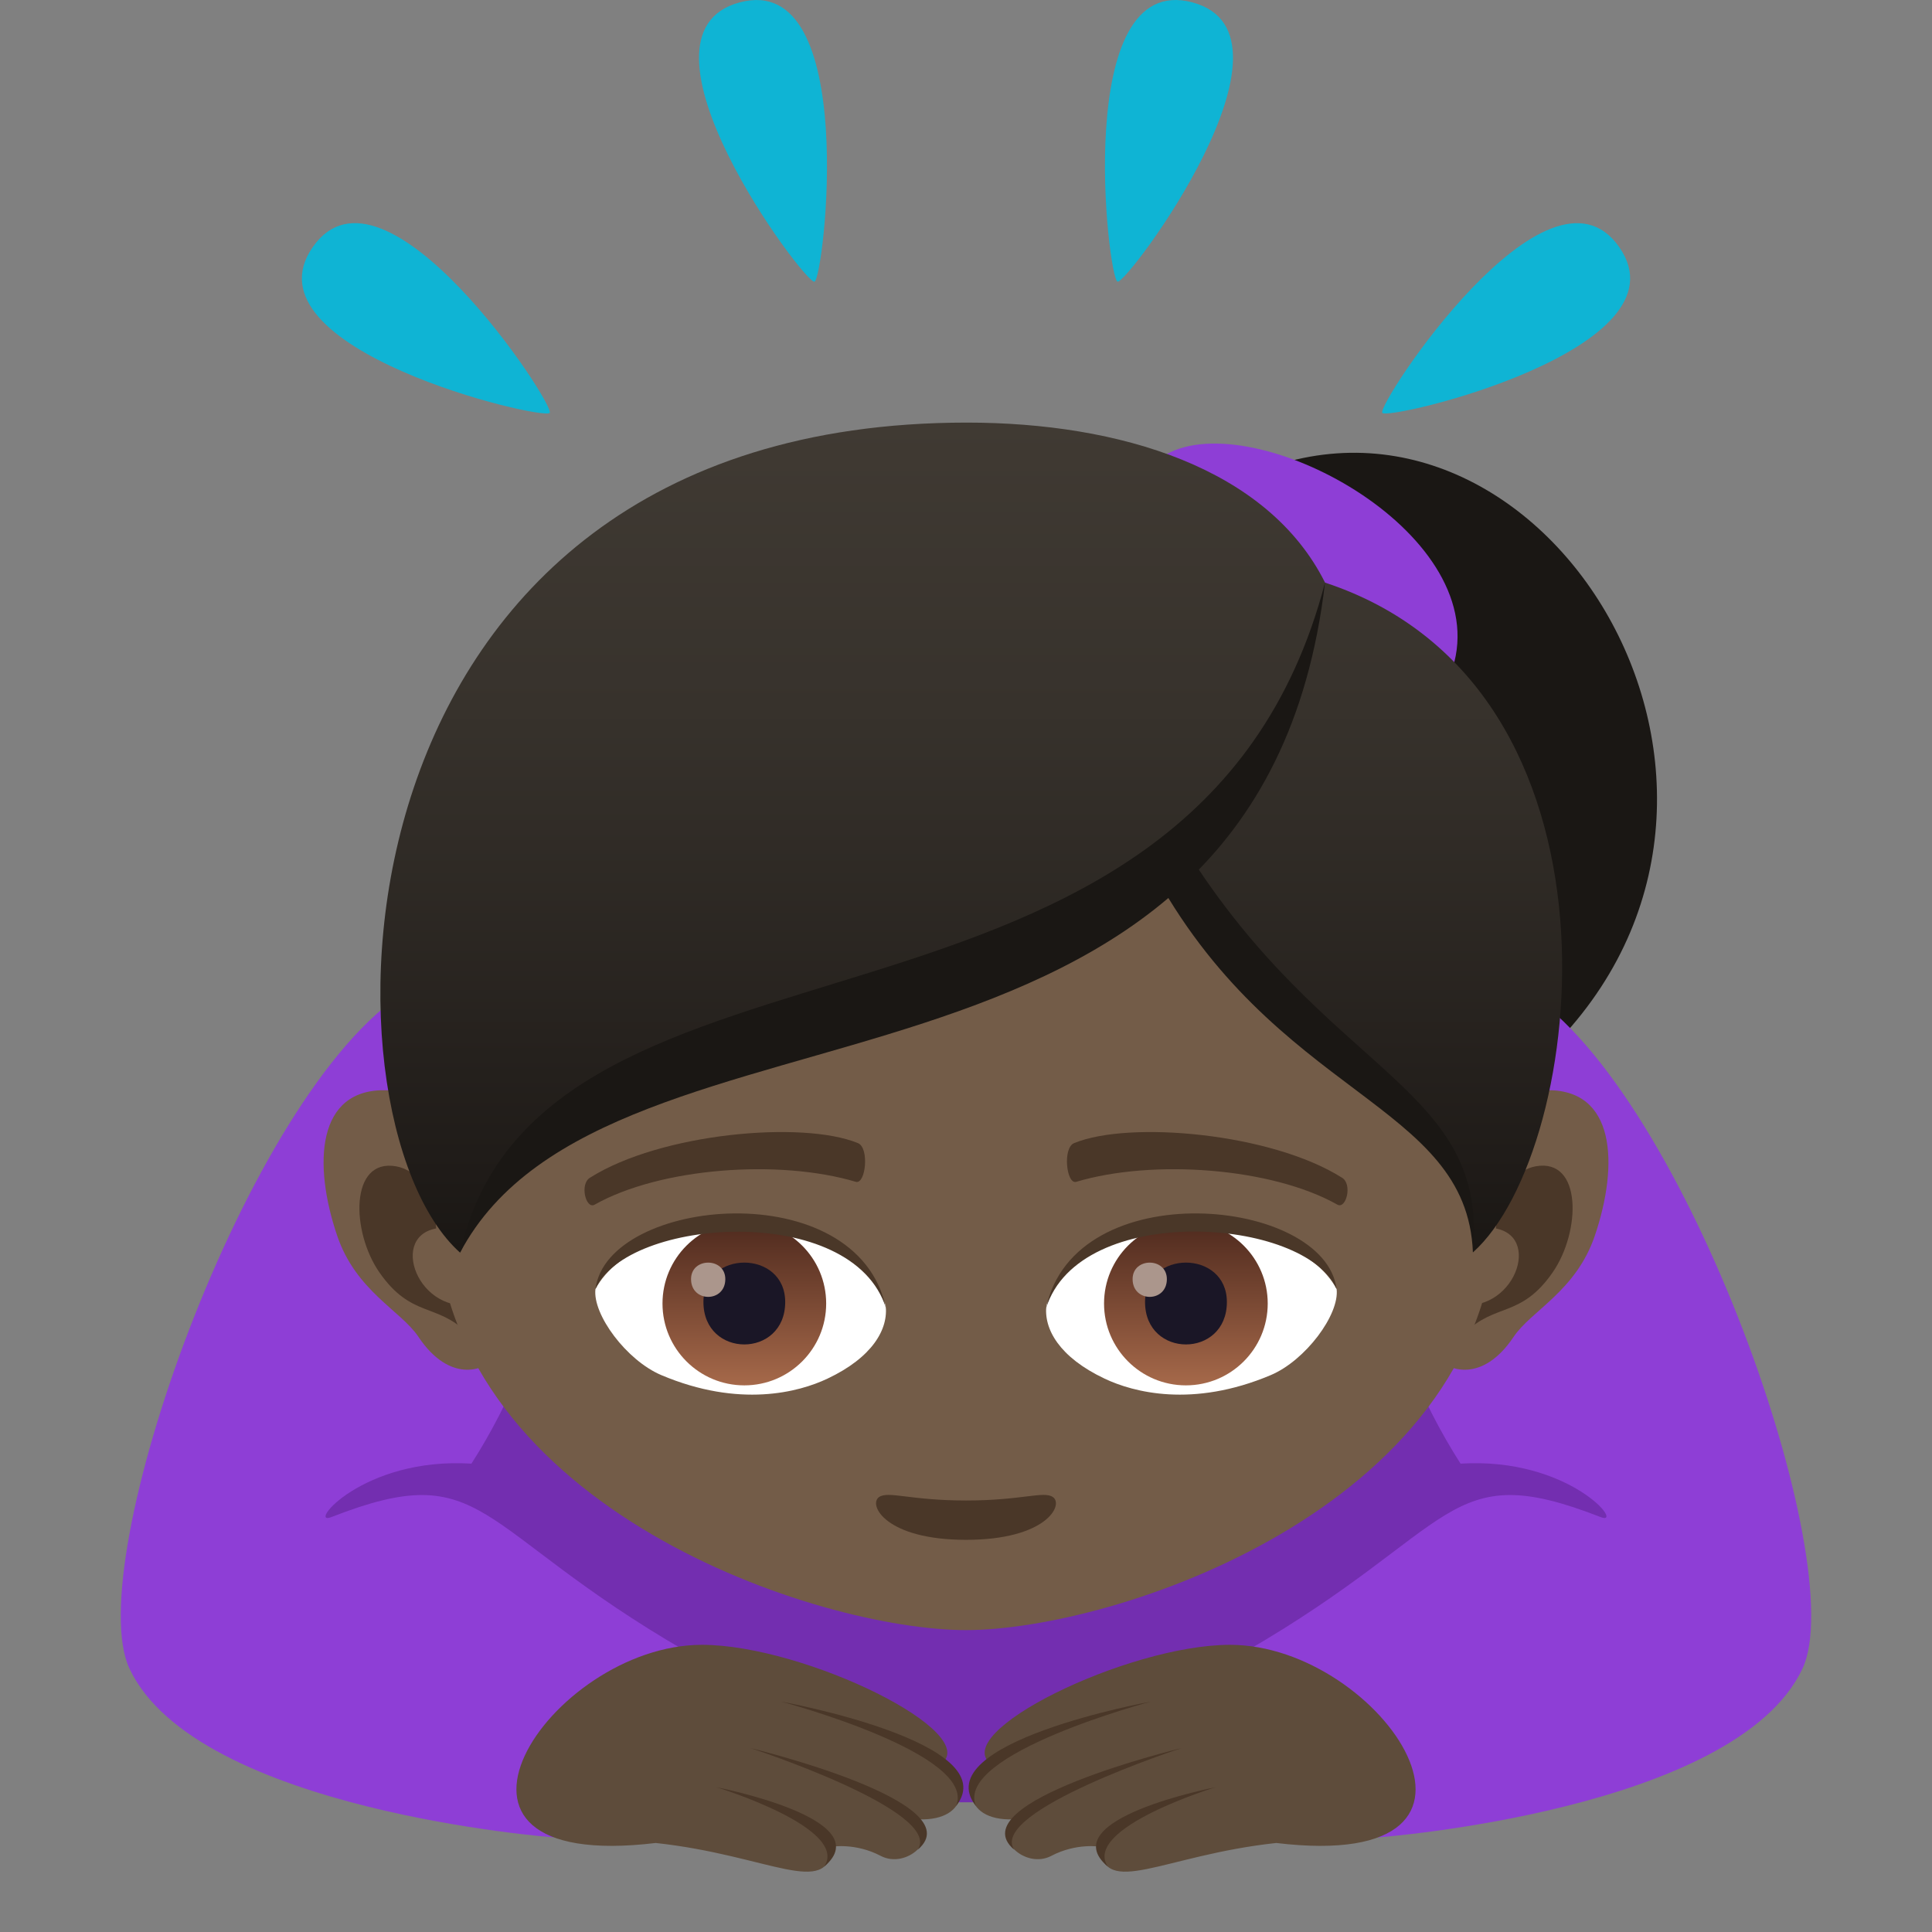
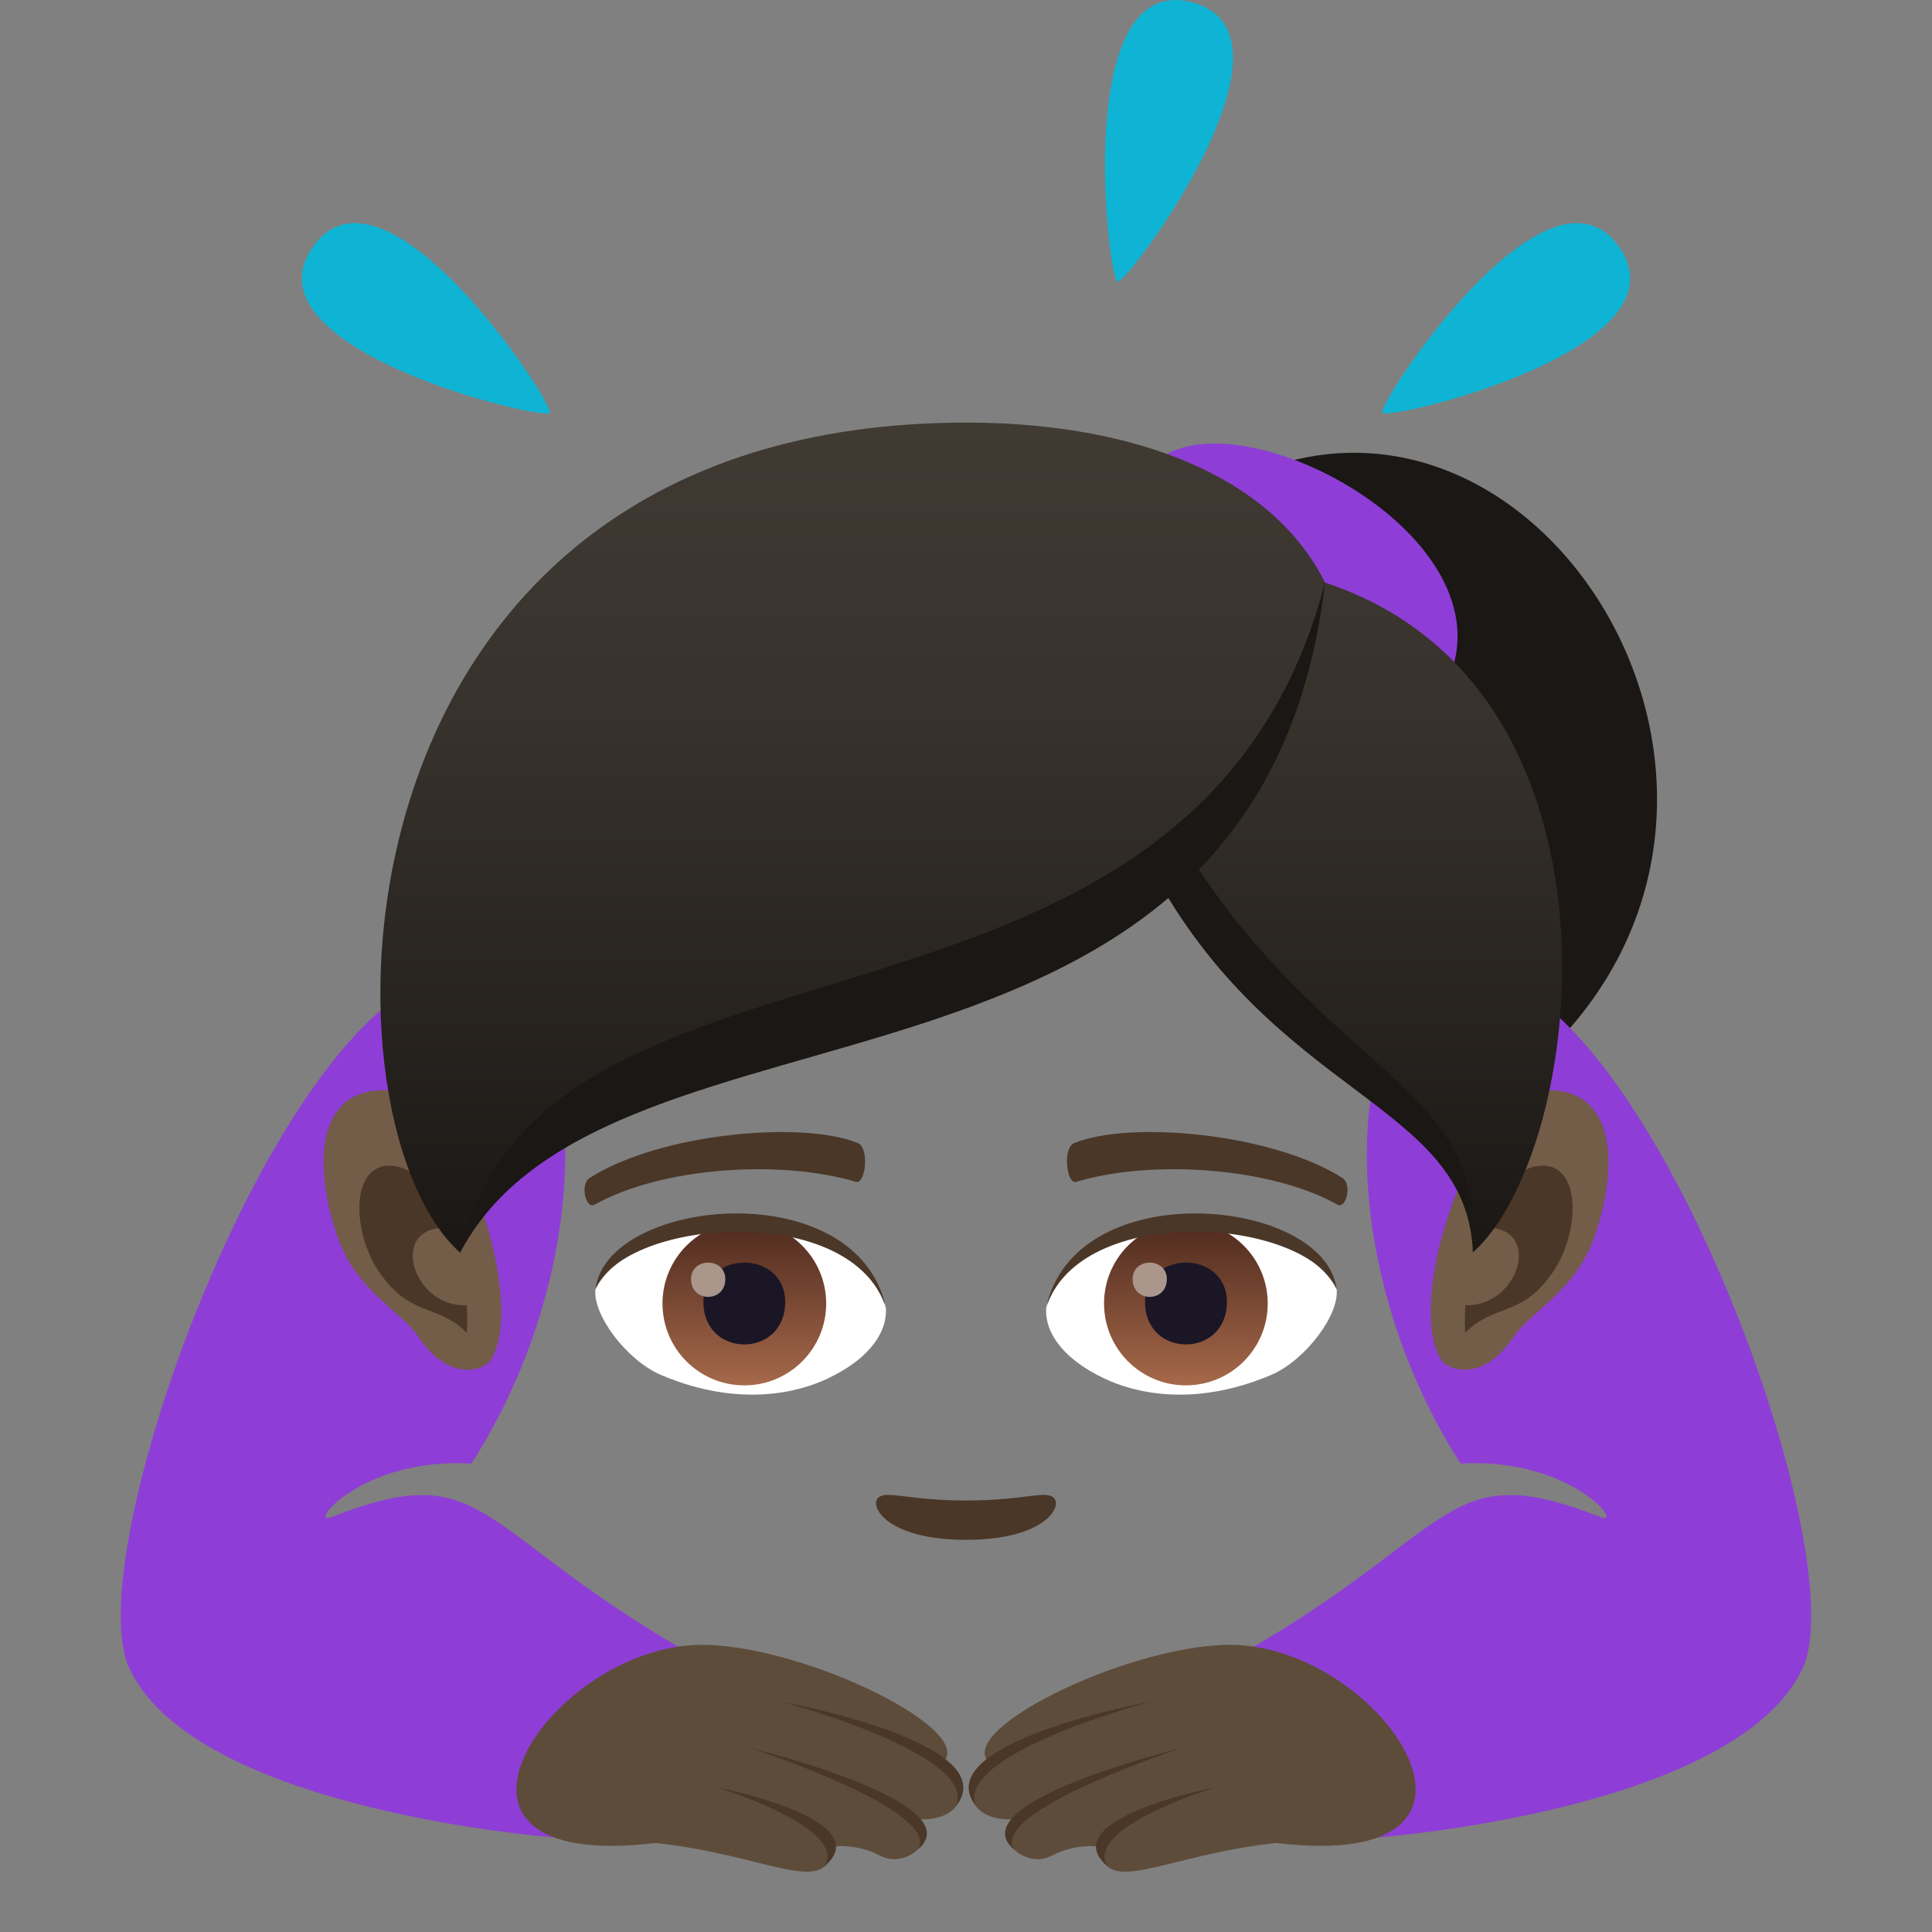
<svg xmlns="http://www.w3.org/2000/svg" xmlns:ns1="http://ns.adobe.com/AdobeSVGViewerExtensions/3.0/" version="1.1" id="Layer_1" x="0px" y="0px" width="64px" height="64px" viewBox="0 0 64 64" enable-background="new 0 0 64 64" xml:space="preserve">
  <rect x="0" y="0" width="64" height="64" fill="#808080" stroke="none" />
  <path fill="#0FB4D4" d="M39.501,0.079c3.996,1.072-2.166,9.336-2.48,9.252C36.704,9.247,35.499-0.994,39.501,0.079z" />
  <path fill="#0FB4D4" d="M53.638,8.184c2.371,3.389-7.662,5.76-7.848,5.492C45.601,13.407,51.261,4.788,53.638,8.184z" />
-   <path fill="#0FB4D4" d="M24.503,0.079c3.994-1.07,2.791,9.168,2.477,9.252C26.663,9.417,20.499,1.151,24.503,0.079z" />
  <path fill="#0FB4D4" d="M10.364,8.18c2.373-3.389,8.033,5.23,7.846,5.496C18.022,13.946,7.987,11.575,10.364,8.18z" />
  <path fill="#1A1714" d="M40.903,15.961c-4.645,2.299,8.803,26.256,10.771,18.465C59.999,25.557,50.642,11.139,40.903,15.961z" />
  <path fill="#8E3ED6" d="M38.653,15.04c-4.557,2.471,7.555,14.688,9.523,6.896C49.282,17.557,41.544,13.459,38.653,15.04z" />
-   <path fill="#732EB0" d="M50.206,32.651c-7.477-3.535-28.936-3.535-36.412,0c-4.85,2.292-9.049,21.836,0.803,27.051h34.807  C59.255,54.487,55.056,34.942,50.206,32.651z" />
  <path fill="#8E3ED6" d="M10.978,50.255c-0.824,0.322,1.02-1.994,4.639-1.77c5.297-8.281,3.32-19.108-2.176-15.639  C8.153,36.181,2.673,51.829,4.288,55.272c2.211,4.715,14.064,5.594,14.064,5.594s0.457-3.727,4.363-6.17  C15.649,50.608,16.124,48.243,10.978,50.255z" />
  <path fill="#5E4C3B" d="M31.142,58.46c1.51-1.031-4.477-3.973-7.889-3.973c-5.041,0-10.096,7.592-1.531,6.564  c3.752,0.406,5.701,1.848,5.852,0.123c0,0,0.768-0.131,1.598,0.303c0.855,0.453,1.973-0.58,1.244-1.209  C32.228,60.337,32.077,58.759,31.142,58.46z" />
  <path fill="#4A3728" d="M23.733,59.204c0,0,5.438,1.051,3.57,2.629C28.151,60.554,23.733,59.204,23.733,59.204z" />
  <path fill="#4A3728" d="M24.858,57.907c0,0,7.412,1.785,5.545,3.365C31.249,59.993,24.858,57.907,24.858,57.907z" />
  <path fill="#4A3728" d="M25.878,56.368c0,0,7.453,1.352,5.793,3.459C32.397,58.099,25.878,56.368,25.878,56.368z" />
  <path fill="#8E3ED6" d="M53.022,50.255c0.824,0.322-1.02-1.994-4.639-1.77c-5.297-8.281-3.32-19.108,2.176-15.639  c5.287,3.334,10.768,18.983,9.152,22.426c-2.211,4.715-14.064,5.594-14.064,5.594s-0.457-3.727-4.363-6.17  C48.351,50.608,47.876,48.243,53.022,50.255z" />
  <path fill="#5E4C3B" d="M32.858,58.46c-1.512-1.031,4.477-3.973,7.889-3.973c5.041,0,10.096,7.592,1.531,6.564  c-3.752,0.406-5.701,1.848-5.852,0.123c0,0-0.768-0.131-1.598,0.303c-0.857,0.453-1.973-0.58-1.244-1.209  C31.772,60.337,31.921,58.759,32.858,58.46z" />
  <path fill="#4A3728" d="M40.267,59.204c0,0-5.438,1.051-3.57,2.629C35.849,60.554,40.267,59.204,40.267,59.204z" />
  <path fill="#4A3728" d="M39.142,57.907c0,0-7.412,1.785-5.547,3.365C32.749,59.993,39.142,57.907,39.142,57.907z" />
  <path fill="#4A3728" d="M38.122,56.368c0,0-7.455,1.352-5.793,3.459C31.603,58.099,38.122,56.368,38.122,56.368z" />
  <path id="Path_2397_" fill="#735C48" d="M12.812,36.116c2.35,0.072,4.711,6.982,3.434,8.955c-0.18,0.275-1.336,0.785-2.385-0.787  c-0.58-0.869-2.072-1.516-2.693-3.354C10.368,38.573,10.478,36.044,12.812,36.116z" />
  <path id="Path_2396_" fill="#4A3728" d="M13.122,38.636c0.621,0.107,1.355,0.814,1.838,2.045c-2.154-0.209-1.344,2.646,0.502,2.557  c0.014,0.291,0.02,0.594,0.004,0.912c-0.988-0.988-1.848-0.492-2.895-1.996C11.628,40.8,11.583,38.364,13.122,38.636z" />
  <path id="Path_2395_" fill="#735C48" d="M51.188,36.116c-2.348,0.072-4.713,6.982-3.432,8.955c0.18,0.275,1.336,0.785,2.385-0.787  c0.58-0.867,2.07-1.516,2.691-3.354C53.632,38.573,53.524,36.042,51.188,36.116z" />
  <path id="Path_2394_" fill="#4A3728" d="M49.044,40.677c0.48-1.229,1.213-1.936,1.834-2.043c1.539-0.27,1.494,2.166,0.553,3.52  c-1.045,1.504-1.906,1.008-2.896,1.996c-0.014-0.32-0.008-0.623,0.006-0.914C50.368,43.308,51.169,40.487,49.044,40.677z" />
-   <path fill="#735C48" d="M32.003,18.245c-12.354,0-18.307,9.346-17.561,22.342c0.539,9.424,12.672,13.412,17.559,13.412  c4.879,0,17.023-3.988,17.559-13.412C50.308,27.59,44.354,18.245,32.003,18.245z" />
  <path id="Path_2393_" fill="#4A3728" d="M34.88,49.593c-0.305-0.213-1.021,0.113-2.879,0.113c-1.859,0-2.576-0.326-2.883-0.113  c-0.363,0.256,0.219,1.416,2.883,1.416C34.663,51.009,35.247,49.849,34.88,49.593z" />
  <path id="Path_2392_" fill="#FFFFFF" d="M29.337,43.233c0.102,0.793-0.436,1.732-1.926,2.436c-0.945,0.449-2.914,0.977-5.5-0.115  c-1.158-0.488-2.287-2.012-2.186-2.852C21.126,40.06,28.024,39.673,29.337,43.233z" />
  <linearGradient id="Oval_1_" gradientUnits="userSpaceOnUse" x1="-424.67" y1="475.279" x2="-424.67" y2="476.104" gradientTransform="matrix(6.57 0 0 -6.57 2814.78 3168.528)">
    <stop offset="0" style="stop-color:#A6694A" />
    <stop offset="1" style="stop-color:#4F2A1E" />
    <ns1:midPointStop offset="0" style="stop-color:#A6694A" />
    <ns1:midPointStop offset="0.5" style="stop-color:#A6694A" />
    <ns1:midPointStop offset="1" style="stop-color:#4F2A1E" />
  </linearGradient>
  <circle id="Oval_324_" fill="url(#Oval_1_)" cx="24.657" cy="43.181" r="2.711" />
  <path id="Path_2391_" fill="#1A1626" d="M23.302,43.13c0,1.875,2.709,1.875,2.709,0C26.011,41.39,23.302,41.39,23.302,43.13z" />
  <path id="Path_2390_" fill="#AB968C" d="M22.892,42.372c0,0.785,1.135,0.785,1.135,0C24.026,41.644,22.892,41.644,22.892,42.372z" />
  <path id="Path_2389_" fill="#4A3728" d="M29.351,43.339c-1.102-3.537-8.604-3.016-9.625-0.637  C20.103,39.657,28.413,38.853,29.351,43.339z" />
  <path id="Path_2388_" fill="#FFFFFF" d="M34.665,43.233c-0.102,0.793,0.436,1.732,1.926,2.436c0.945,0.449,2.912,0.977,5.5-0.115  c1.158-0.488,2.287-2.012,2.186-2.852C42.878,40.06,35.976,39.673,34.665,43.233z" />
  <linearGradient id="Oval_2_" gradientUnits="userSpaceOnUse" x1="-425.142" y1="475.279" x2="-425.142" y2="476.104" gradientTransform="matrix(6.57 0 0 -6.57 2832.511 3168.528)">
    <stop offset="0" style="stop-color:#A6694A" />
    <stop offset="1" style="stop-color:#4F2A1E" />
    <ns1:midPointStop offset="0" style="stop-color:#A6694A" />
    <ns1:midPointStop offset="0.5" style="stop-color:#A6694A" />
    <ns1:midPointStop offset="1" style="stop-color:#4F2A1E" />
  </linearGradient>
  <circle id="Oval_323_" fill="url(#Oval_2_)" cx="39.284" cy="43.181" r="2.711" />
  <path id="Path_2387_" fill="#1A1626" d="M37.931,43.13c0,1.875,2.711,1.875,2.711,0C40.642,41.39,37.931,41.39,37.931,43.13z" />
  <path id="Path_2386_" fill="#AB968C" d="M37.519,42.372c0,0.785,1.135,0.785,1.135,0C38.653,41.644,37.519,41.644,37.519,42.372z" />
  <path id="Path_2385_" fill="#4A3728" d="M34.651,43.339c1.1-3.537,8.598-3.029,9.625-0.637  C43.896,39.657,35.591,38.853,34.651,43.339z" />
  <path id="Path_2384_" fill="#4A3728" d="M44.452,39.011c-2.332-1.473-7.027-1.898-8.865-1.146c-0.393,0.145-0.264,1.375,0.063,1.285  c2.535-0.758,6.473-0.473,8.654,0.756C44.597,40.065,44.808,39.216,44.452,39.011z" />
  <path id="Path_2383_" fill="#4A3728" d="M19.548,39.011c2.332-1.473,7.025-1.898,8.867-1.146c0.391,0.145,0.264,1.375-0.063,1.285  c-2.539-0.758-6.473-0.473-8.658,0.758C19.405,40.065,19.194,39.216,19.548,39.011z" />
  <linearGradient id="SVGID_1_" gradientUnits="userSpaceOnUse" x1="32.174" y1="41.495" x2="32.174" y2="13.999">
    <stop offset="0" style="stop-color:#1A1714" />
    <stop offset="0.095" style="stop-color:#1F1B18" />
    <stop offset="0.655" style="stop-color:#37322C" />
    <stop offset="1" style="stop-color:#403A33" />
    <ns1:midPointStop offset="0" style="stop-color:#1A1714" />
    <ns1:midPointStop offset="0.4" style="stop-color:#1A1714" />
    <ns1:midPointStop offset="1" style="stop-color:#403A33" />
  </linearGradient>
  <path fill="url(#SVGID_1_)" d="M32.024,13.999c-21.473,0-21.764,23.042-16.783,27.497c3.58-7.928,18.053-5.514,23.578-13.346  c3.182,7.834,10.168,7.418,9.973,13.338c3.805-3.404,5.529-18.754-4.898-22.188C41.995,15.504,37.093,13.999,32.024,13.999z" />
  <path fill="#1A1714" d="M15.241,41.495c4.923-9.314,26.468-3.56,28.652-22.196C39.536,35.979,17.914,29.564,15.241,41.495z" />
  <path fill="#1A1714" d="M39.249,28.092c-0.375,0.213-0.75,0.427-1.124,0.642c4.082,7.665,10.467,7.75,10.667,12.753  C49.312,35.941,43.958,35.631,39.249,28.092z" />
</svg>